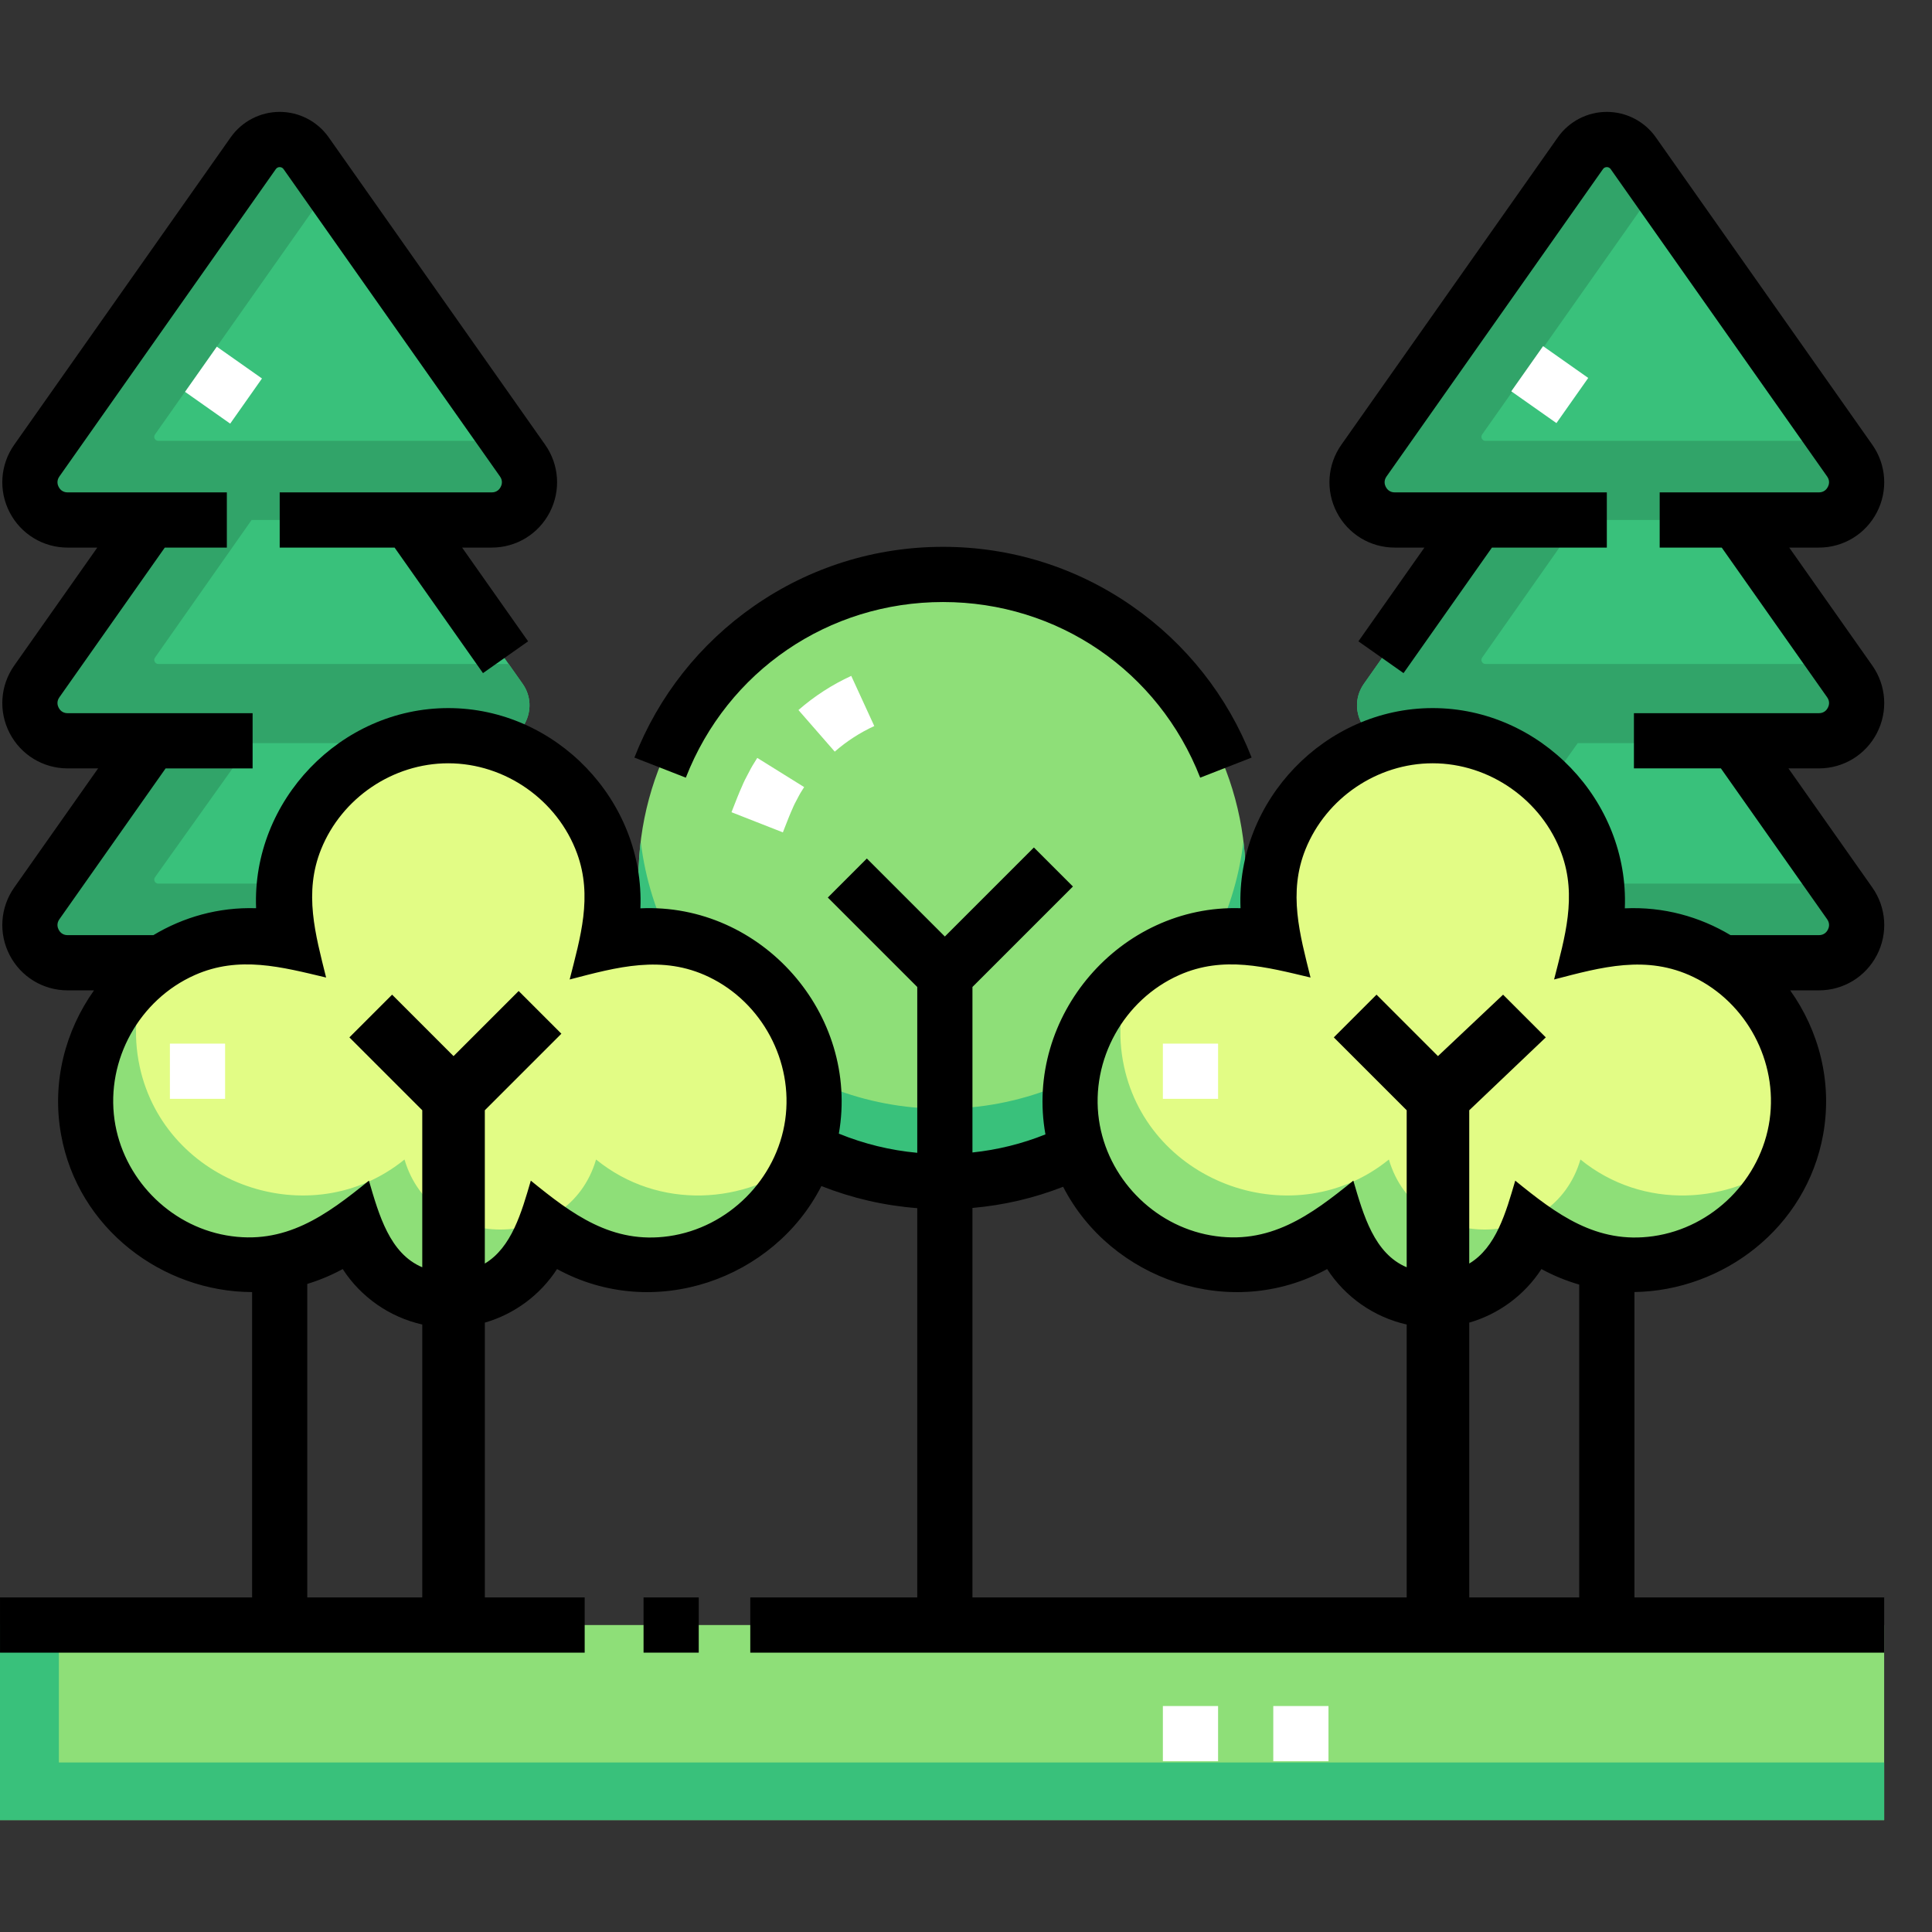
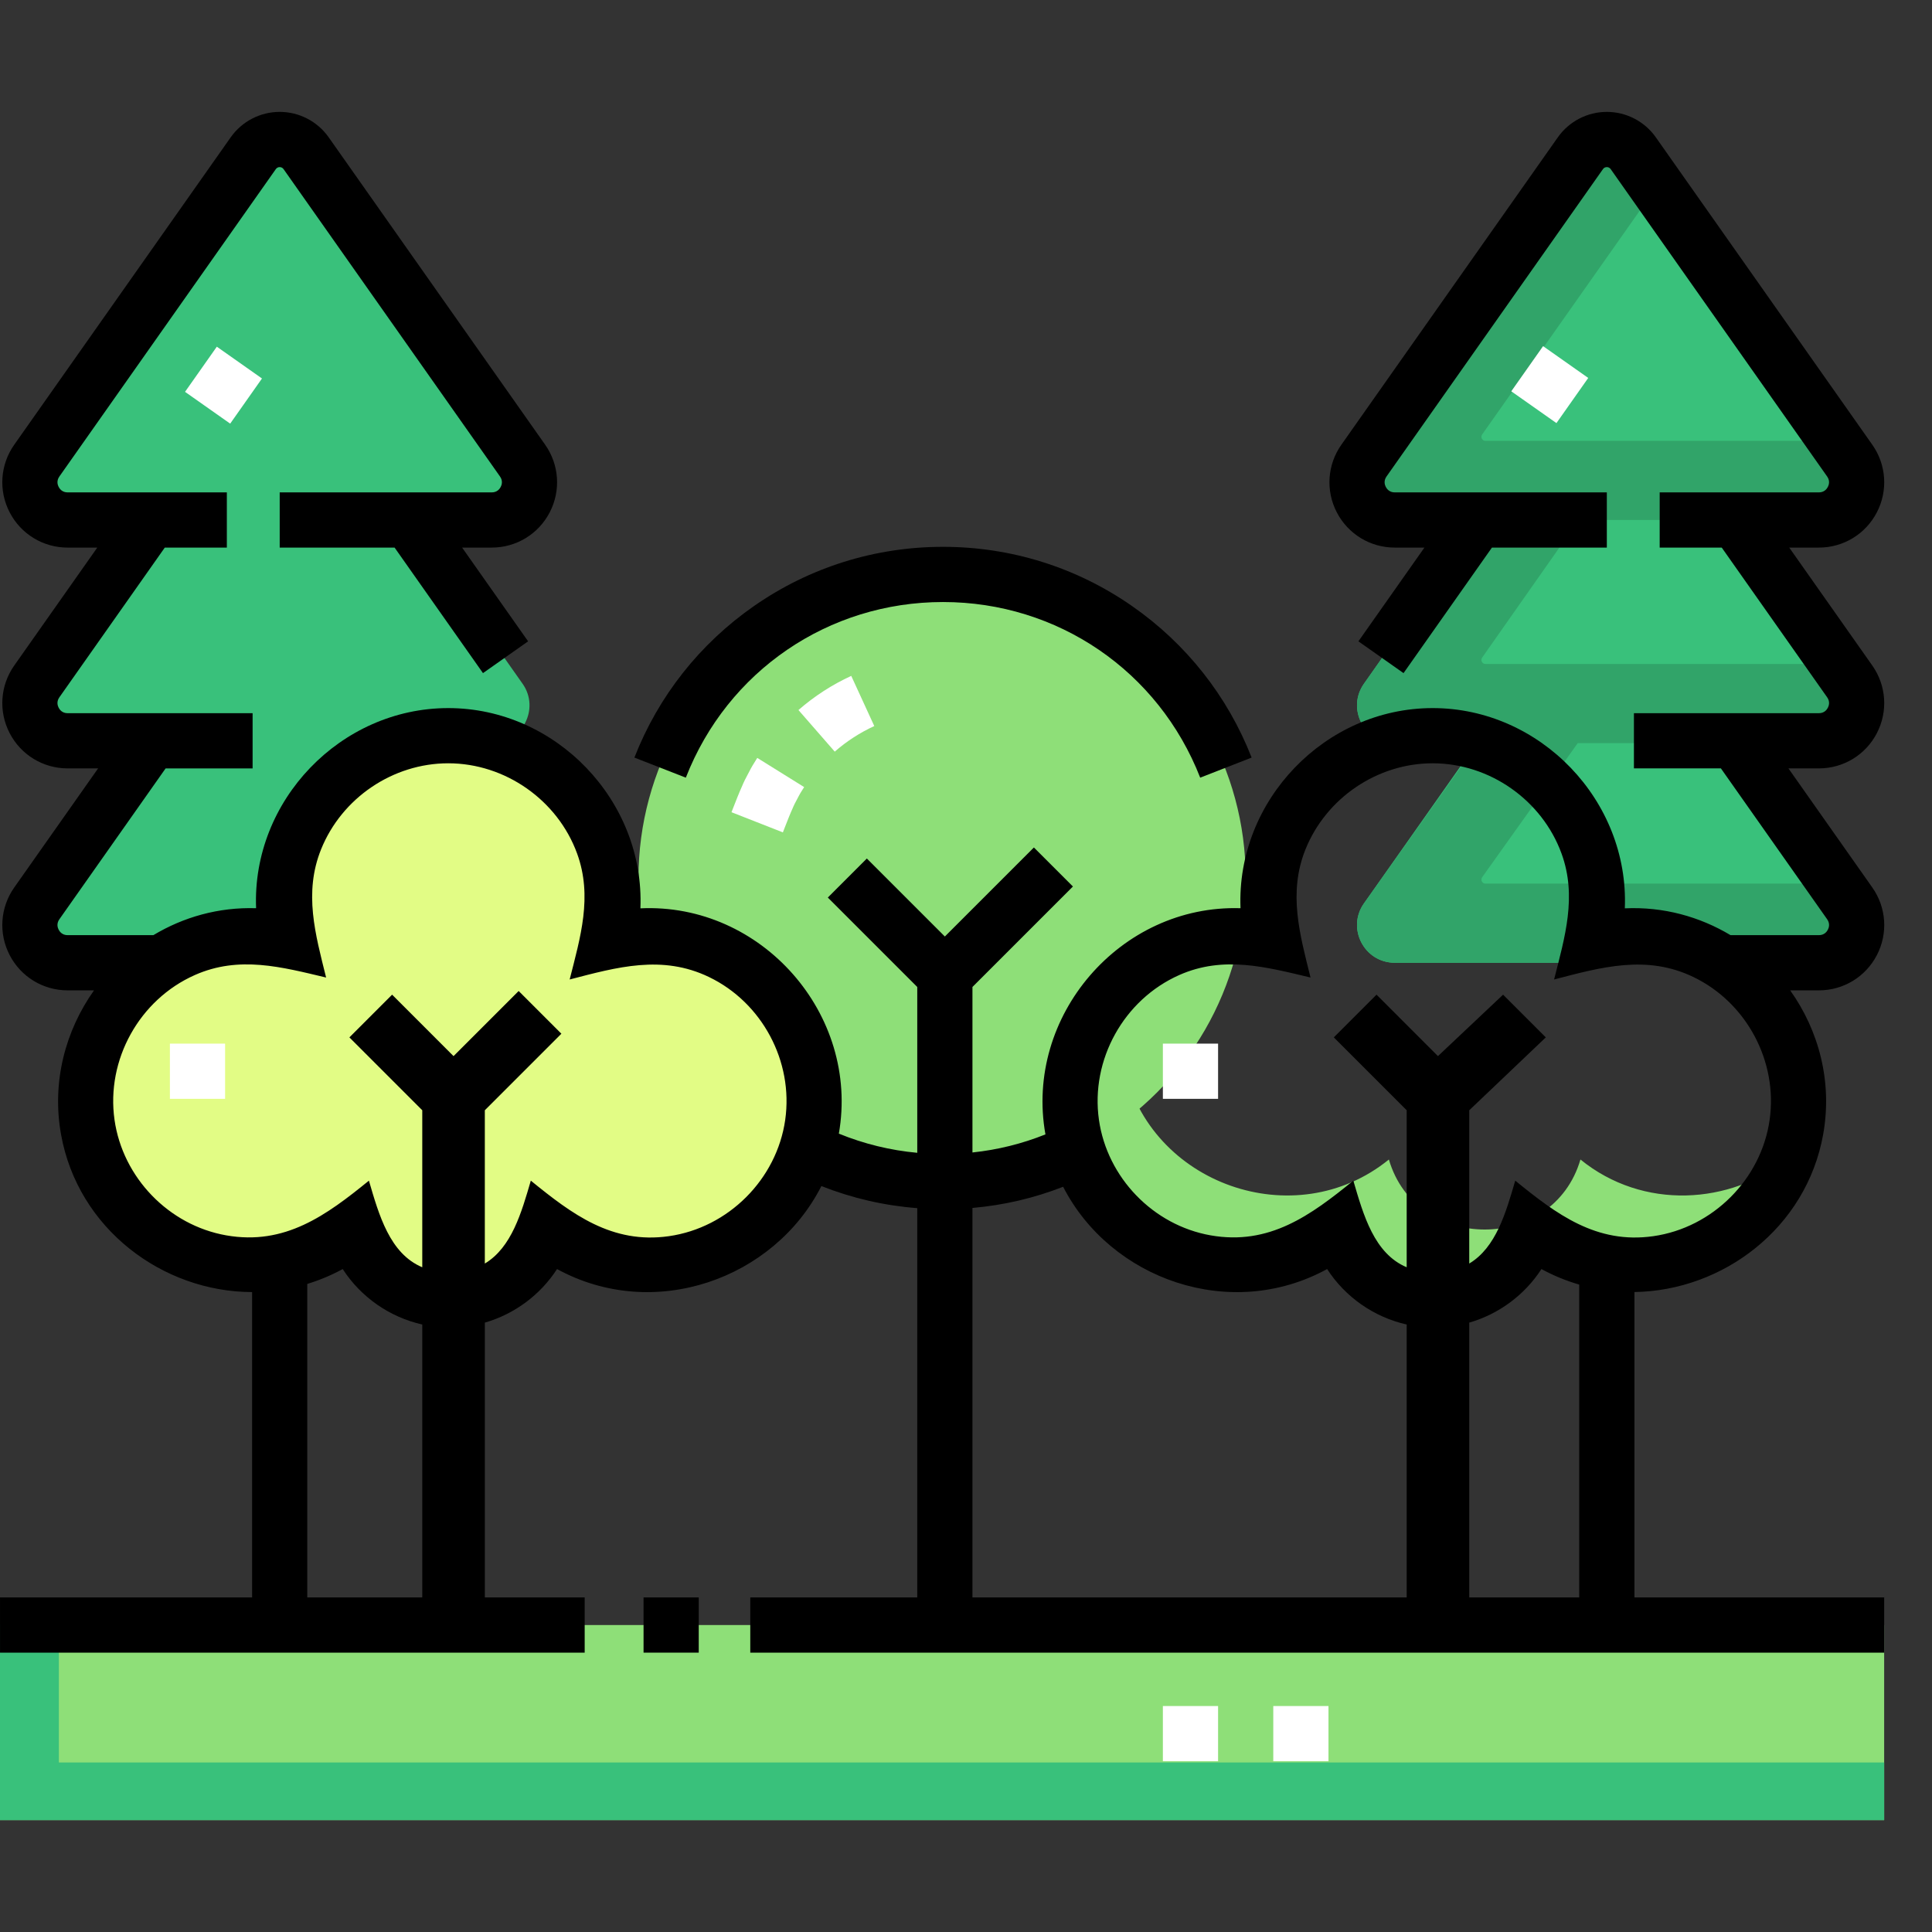
<svg xmlns="http://www.w3.org/2000/svg" id="Capa_1" enable-background="new 0 0 525 525" height="512" viewBox="0 0 525 525" width="512">
  <rect x="0" y="0" width="525" height="525" fill="#333333" stroke="none" />
  <g>
    <g>
      <g>
        <g>
          <path d="m142 185.79-31.327-44.487h22.953c8.299 0 13.153-9.354 8.375-16.14l-58.823-83.533c-3.497-4.966-10.859-4.966-14.356 0l-58.822 83.533c-4.778 6.786.075 16.14 8.375 16.14h22.953l-31.328 44.487c-4.778 6.786.075 16.14 8.375 16.14h22.291l-30.666 43.547c-4.778 6.786.075 16.14 8.375 16.14h115.251c8.299 0 13.153-9.354 8.375-16.14l-30.665-43.547h22.291c8.298 0 13.151-9.354 8.373-16.14z" fill="#39c17b" />
        </g>
        <g>
-           <path d="m68.092 201.93h65.534c8.3 0 13.153-9.354 8.375-16.14l-3.776-5.363h-95.208c-.892 0-1.413-1.005-.9-1.734l26.252-37.391h65.256c8.3 0 13.153-9.354 8.375-16.14l-3.776-5.363h-95.207c-.892 0-1.413-1.005-.9-1.733l47.443-67.372-6.382-9.063c-3.497-4.966-10.859-4.966-14.356 0l-58.822 83.532c-4.778 6.786.075 16.14 8.375 16.14h22.886l-31.261 44.488c-4.778 6.786.075 16.14 8.375 16.14h22.555l-30.93 43.546c-4.778 6.786.075 16.14 8.375 16.14h115.251c8.3 0 13.153-9.354 8.375-16.14l-3.776-5.363h-95.208c-.892 0-1.413-1.004-.9-1.733z" fill="#31a469" />
-         </g>
+           </g>
        <g>
          <path d="m502.639 185.79-31.327-44.487h22.953c8.299 0 13.153-9.354 8.375-16.14l-58.823-83.533c-3.497-4.966-10.859-4.966-14.356 0l-58.822 83.533c-4.778 6.786.075 16.14 8.375 16.14h22.953l-31.327 44.487c-4.778 6.786.075 16.14 8.375 16.14h22.291l-30.665 43.547c-4.778 6.786.075 16.14 8.375 16.14h115.251c8.299 0 13.153-9.354 8.375-16.14l-30.665-43.547h22.291c8.296 0 13.15-9.354 8.371-16.14z" fill="#39c17b" />
        </g>
        <g>
          <path d="m428.731 201.93h65.534c8.3 0 13.153-9.354 8.375-16.14l-3.776-5.363h-95.207c-.892 0-1.413-1.005-.9-1.734l26.252-37.391h65.256c8.3 0 13.153-9.354 8.375-16.14l-3.776-5.363h-95.207c-.892 0-1.413-1.005-.9-1.733l47.443-67.372-6.382-9.063c-3.497-4.966-10.859-4.966-14.356 0l-58.822 83.533c-4.778 6.786.075 16.14 8.375 16.14h22.885l-31.261 44.488c-4.778 6.786.075 16.14 8.375 16.14h22.555l-30.93 43.547c-4.778 6.786.075 16.14 8.375 16.14h115.251c8.3 0 13.153-9.354 8.375-16.14l-3.776-5.363h-95.207c-.892 0-1.413-1.004-.9-1.733z" fill="#31a469" />
        </g>
        <g>
          <circle cx="256" cy="238.595" fill="#8edf78" r="82.5" />
        </g>
        <g>
-           <path d="m256 301.286c-42.209 0-76.991-31.706-81.887-72.595-.389 3.25-.613 6.55-.613 9.904 0 45.563 36.937 82.5 82.5 82.5s82.5-36.937 82.5-82.5c0-3.354-.224-6.655-.613-9.904-4.896 40.889-39.678 72.595-81.887 72.595z" fill="#39c17b" />
-         </g>
+           </g>
        <g>
          <path d="m0 441.586h512v53.008h-512z" fill="#8edf78" />
        </g>
        <g>
          <path d="m15.996 478.936v-37.35h-15.996v53.009h512v-15.659z" fill="#39c17b" />
        </g>
        <g>
          <path d="m316 463.595h15v15h-15z" fill="#fff" />
        </g>
        <g>
          <path d="m346 463.595h15v15h-15z" fill="#fff" />
        </g>
        <g>
-           <path d="m443.993 254.273c-3.903 0-7.688.502-11.297 1.441 7.072-27.879-14.64-55.798-43.384-55.798-28.657 0-50.345 27.752-43.435 55.576-31.537-7.479-60.949 21.351-54.118 53.02 6.902 32.001 46.49 45.978 71.967 25.261 7.417 25.37 44.636 25.375 52.054 0 24.267 19.733 61.924 8.169 71.029-21.652 8.648-28.324-13.224-57.848-42.816-57.848z" fill="#e2fc85" />
-         </g>
+           </g>
        <g>
          <g>
            <path d="m429.468 315.083c-7.418 25.375-44.637 25.37-52.054 0-25.477 20.716-65.065 6.74-71.967-25.261-1.915-8.877-.979-17.53 2.05-25.224-12.359 10.147-19.473 26.599-15.738 43.916 6.902 32.001 46.49 45.978 71.967 25.261 7.417 25.371 44.636 25.375 52.054 0 23.515 19.121 59.603 8.855 70.101-18.934-15.723 12.505-39.366 14.103-56.413.242z" fill="#8edf78" />
          </g>
        </g>
        <g>
          <path d="m176.5 254.273c-3.903 0-7.688.502-11.297 1.441 7.072-27.879-14.64-55.798-43.384-55.798-28.657 0-50.345 27.752-43.435 55.576-31.537-7.479-60.949 21.351-54.118 53.02 6.902 32.001 46.49 45.978 71.967 25.261 7.417 25.37 44.636 25.375 52.054 0 24.267 19.733 61.924 8.169 71.029-21.652 8.648-28.324-13.224-57.848-42.816-57.848z" fill="#e2fc85" />
        </g>
        <g>
          <g>
-             <path d="m161.975 315.083c-7.418 25.375-44.637 25.37-52.054 0-25.477 20.716-65.065 6.74-71.967-25.261-1.915-8.877-.979-17.53 2.05-25.224-12.359 10.147-19.473 26.599-15.738 43.916 6.902 32.001 46.49 45.978 71.967 25.261 7.417 25.371 44.636 25.375 52.054 0 23.515 19.121 59.603 8.855 70.101-18.934-15.723 12.505-39.366 14.103-56.413.242z" fill="#8edf78" />
-           </g>
+             </g>
        </g>
        <g>
          <g>
            <path d="m212.74 226.19-13.963-5.479.511-1.31c.738-1.899 1.501-3.861 2.393-5.841.476-1.169 1.008-2.168 1.481-3.055.129-.242.258-.483.384-.728.615-1.248 1.29-2.319 1.888-3.267l.35-.558 12.734 7.928-.396.63c-.445.705-.865 1.371-1.13 1.916l-.074.147c-.171.333-.347.663-.522.993-.339.635-.659 1.235-.839 1.688l-.146.344c-.751 1.656-1.427 3.396-2.144 5.237z" fill="#fff" />
          </g>
          <g>
            <path d="m226.832 204.248-9.861-11.303c4.325-3.773 9.151-6.896 14.346-9.281l6.26 13.631c-3.889 1.785-7.503 4.125-10.745 6.953z" fill="#fff" />
          </g>
        </g>
        <g>
          <g>
            <path d="m53.179 97.166h15v15h-15z" fill="#fff" transform="matrix(.576 -.818 .818 .576 -59.833 94.011)" />
          </g>
        </g>
        <g>
          <g>
            <path d="m413.5 97.166h15v15h-15z" fill="#fff" transform="matrix(.576 -.818 .818 .576 93.017 388.607)" />
          </g>
        </g>
        <g>
          <path d="m316 283.595h15v15h-15z" fill="#fff" />
        </g>
        <g>
          <path d="m46.167 283.595h15v15h-15z" fill="#fff" />
        </g>
        <g>
          <path d="" fill="#e2fc85" />
        </g>
      </g>
    </g>
    <g>
      <path d="m174.878 434.086h14.999v15h-14.999z" />
      <path d="m256.252 163.595c31.133 0 58.566 18.733 69.889 47.727l13.973-5.457c-6.517-16.687-17.764-30.934-32.524-41.201-15.113-10.512-32.865-16.068-51.337-16.068-18.473 0-36.225 5.557-51.338 16.069-14.761 10.267-26.008 24.515-32.524 41.201l13.973 5.457c11.321-28.994 38.754-47.728 69.888-47.728z" />
      <path d="m510.014 199.232c3.063-5.903 2.588-12.949-1.242-18.388l-22.564-32.042h8.057c6.651 0 12.686-3.667 15.749-9.57s2.588-12.949-1.242-18.388l-58.822-83.531c-3.046-4.325-8.021-6.908-13.312-6.908-5.289 0-10.265 2.583-13.31 6.907l-58.821 83.532c-3.83 5.438-4.306 12.484-1.242 18.388s9.098 9.57 15.748 9.57h8.057l-17.938 25.474 12.264 8.637 24.02-34.11h31.223v-15h-57.626c-1.449 0-2.147-.927-2.434-1.479s-.644-1.656.191-2.842l58.822-83.533c.507-.72 1.585-.719 2.092.001l58.822 83.532c.835 1.186.479 2.289.191 2.842-.286.553-.984 1.479-2.435 1.479h-43.262v15h16.862l28.646 40.679c.835 1.186.479 2.289.191 2.842-.286.553-.984 1.479-2.435 1.479h-50.264v15h23.638l28.87 40.997c.834 1.185.479 2.288.191 2.841-.286.553-.984 1.479-2.435 1.479h-24.009c-8.38-5.02-18.233-7.776-28.729-7.289 1.193-29.24-22.956-54.415-52.215-54.415-29.252 0-53.388 25.15-52.217 54.382-32.673-1.029-58.761 29.335-53.01 61.463-6.365 2.553-12.998 4.195-19.833 4.912v-44.972l27.304-27.302-10.607-10.607-24.196 24.196-21.197-21.197-10.607 10.607 24.304 24.304v45.062c-7.339-.675-14.476-2.423-21.307-5.21 5.671-32.444-20.997-62.751-53.924-61.223 1.193-29.24-22.956-54.415-52.215-54.415-29.252 0-53.388 25.15-52.217 54.382-10.206-.321-19.769 2.421-27.92 7.322h-23.295c-1.45 0-2.147-.927-2.434-1.479s-.643-1.655.191-2.841l28.87-40.997h23.639v-15h-50.266c-1.449 0-2.147-.927-2.434-1.479s-.644-1.656.191-2.842l28.645-40.679h16.864v-15h-43.266c-1.449 0-2.147-.927-2.434-1.479s-.644-1.656.191-2.842l58.823-83.533c.506-.719 1.583-.72 2.091.001l58.822 83.532c.835 1.186.479 2.29.191 2.842-.286.553-.984 1.479-2.434 1.479h-57.624v15h31.223l24.019 34.11 12.264-8.637-17.938-25.474h8.058c6.65 0 12.685-3.667 15.748-9.57s2.588-12.949-1.242-18.388l-58.821-83.531c-3.046-4.325-8.021-6.908-13.311-6.908s-10.265 2.583-13.31 6.907l-58.822 83.533c-3.83 5.438-4.306 12.484-1.242 18.388s9.098 9.57 15.748 9.57h8.057l-22.563 32.042c-3.83 5.438-4.306 12.484-1.242 18.388s9.098 9.57 15.748 9.57h8.282l-22.788 32.36c-3.829 5.438-4.306 12.482-1.242 18.386 3.063 5.904 9.098 9.571 15.748 9.571h7.167c-7.786 10.976-11.515 24.884-8.961 39.146 4.609 25.729 27.69 42.784 51.919 42.843v82.976h-68.499v15h158.877v-15h-27.131v-74.675c8.057-2.328 15.07-7.523 19.619-14.561 26.367 14.438 59.015 2.712 71.833-22.55 8.359 3.305 17.087 5.314 26.053 6.001v105.785h-45.375v15h308.124v-15h-67.86v-82.989c23.996-.355 46.712-17.328 51.28-42.83 2.561-14.299-1.171-28.192-8.958-39.146h7.804c6.651 0 12.687-3.668 15.749-9.571 3.063-5.903 2.587-12.948-1.242-18.386l-22.788-32.36h8.281c6.65 0 12.684-3.667 15.748-9.571zm-426.514 149.661c3.269-.999 6.495-2.327 9.629-4.043 4.921 7.613 12.726 13.072 21.618 15.073v74.163h-31.247zm129.876-44.596c-2.299 16.163-15.461 29.325-31.625 31.624-15.466 2.2-26.324-5.999-37.507-15.091-2.516 8.608-5.201 18.16-12.498 22.525v-41.65l20.804-20.803-11.608-11.608-17.697 17.696-16.693-16.7-11.608 11.608 19.804 19.804v42.665c-8.832-3.718-11.764-14.185-14.497-23.537-11.571 9.408-22.818 17.673-38.783 14.864-15.617-2.747-28.116-15.698-30.349-31.397-2.321-16.316 6.763-32.659 21.821-39.34 12.027-5.337 23.604-2.189 35.678.677-2.914-11.737-6.134-23.02-1.36-34.854 5.623-13.937 19.504-23.363 34.549-23.363 15.47 0 29.725 9.997 35.021 24.535 4.253 11.676.878 22.765-2.025 34.214 12.858-3.344 25.116-6.818 37.884-.659 14.429 6.959 22.947 22.924 20.689 38.79zm50.876 23.95c8.494-.74 16.738-2.664 24.645-5.753 12.886 25.129 45.44 36.756 71.738 22.356 4.921 7.613 12.726 13.072 21.618 15.073v74.163h-118.001zm135 105.839v-74.676c8.057-2.328 15.07-7.523 19.619-14.561 3.339 1.828 6.781 3.212 10.269 4.228v85.009zm81.63-129.789c-2.299 16.163-15.461 29.325-31.625 31.624-15.466 2.2-26.324-5.999-37.507-15.091-2.516 8.608-5.201 18.16-12.498 22.525v-41.65l20.804-19.807-11.608-11.604-17.697 16.695-16.693-16.7-11.608 11.608 19.804 19.804v42.665c-8.832-3.718-11.764-14.185-14.497-23.537-11.571 9.408-22.818 17.673-38.783 14.864-15.617-2.747-28.116-15.698-30.349-31.397-2.321-16.316 6.763-32.659 21.821-39.34 12.027-5.337 23.604-2.189 35.678.677-2.914-11.737-6.134-23.02-1.36-34.854 5.623-13.937 19.504-23.363 34.549-23.363 15.47 0 29.725 9.997 35.021 24.535 4.253 11.675.878 22.764-2.025 34.213 12.858-3.343 25.117-6.816 37.884-.658 14.429 6.96 22.946 22.925 20.689 38.791z" />
    </g>
  </g>
</svg>